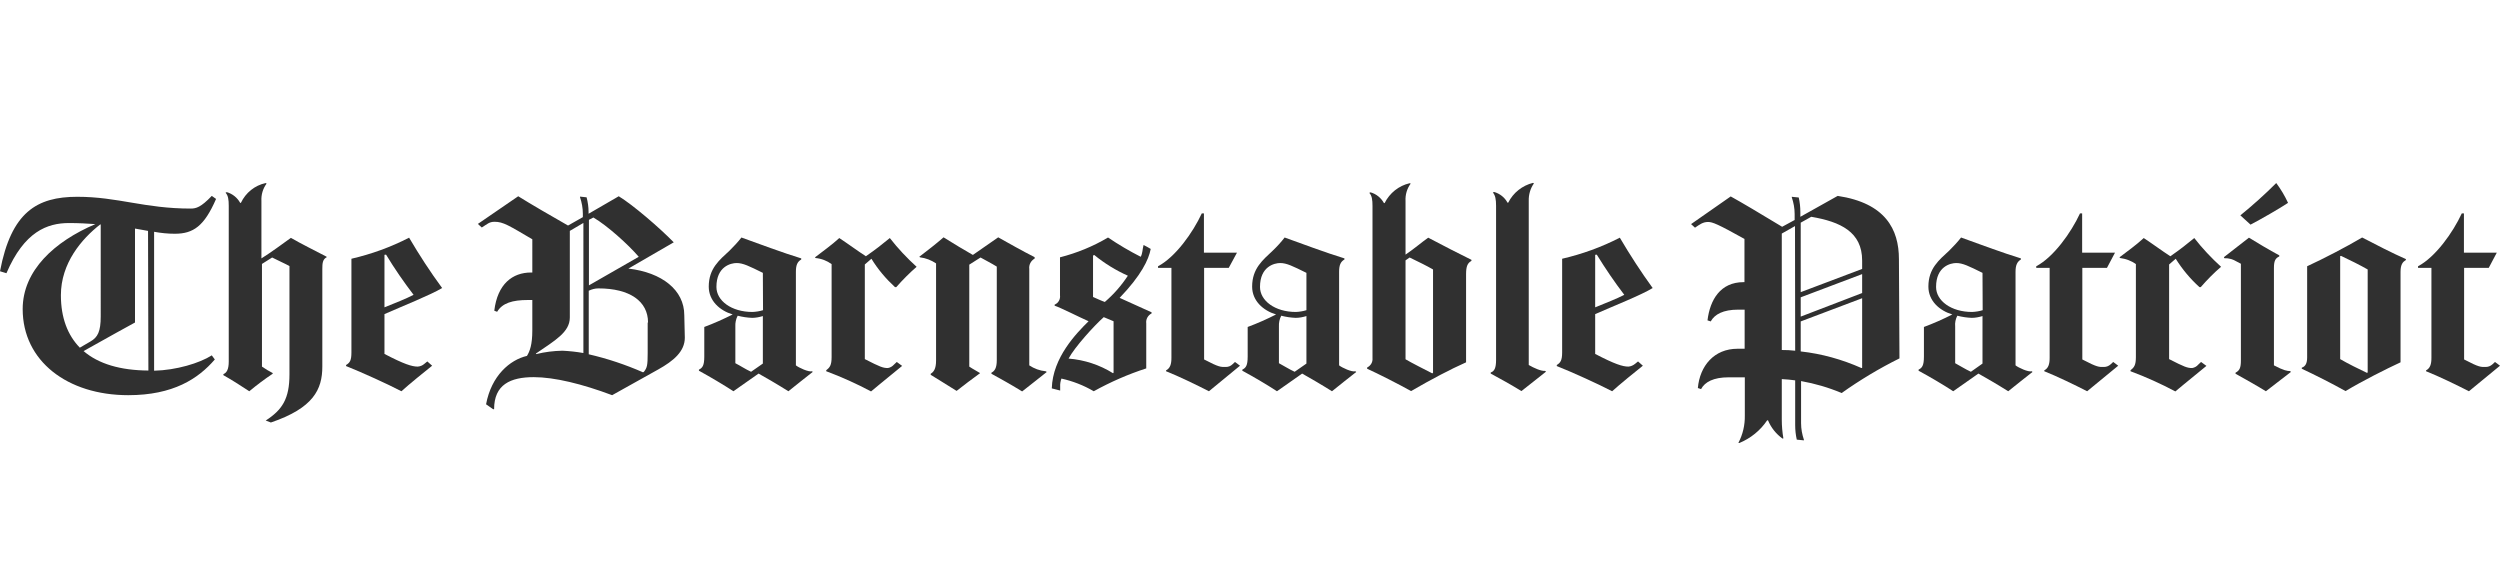
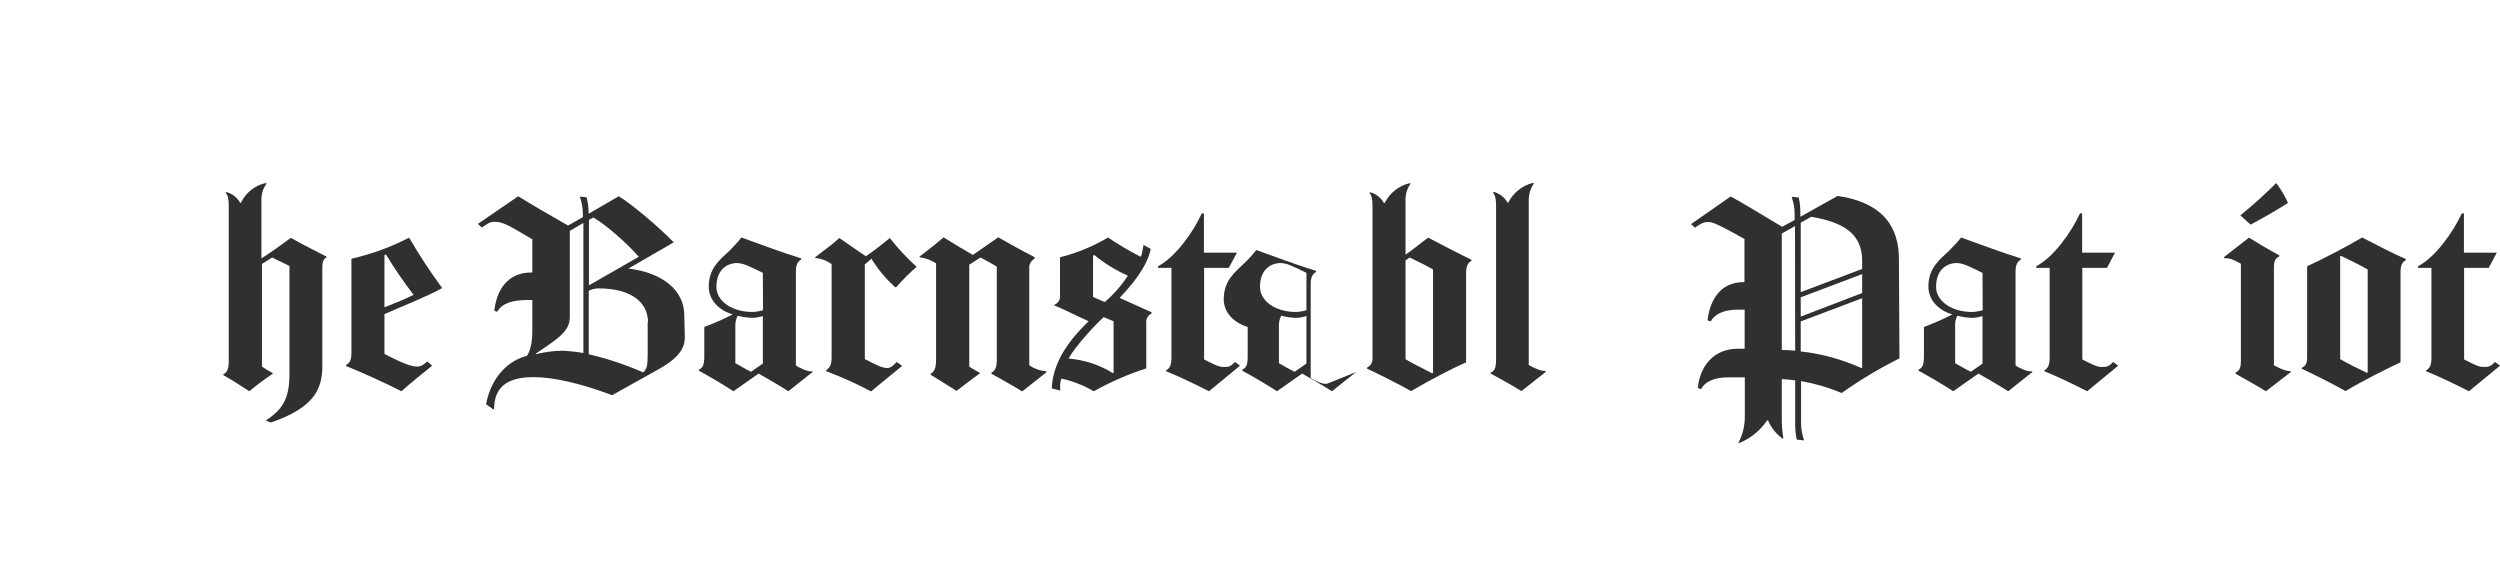
<svg xmlns="http://www.w3.org/2000/svg" version="1.1" id="Layer_1" x="0px" y="0px" viewBox="0 0 140 32" style="enable-background:new 0 0 140 32;" xml:space="preserve">
  <style type="text/css">
	.Drop_x0020_Shadow{fill:none;}
	.Round_x0020_Corners_x0020_2_x0020_pt{fill:#FFFFFF;stroke:#231F20;stroke-miterlimit:10;}
	.Live_x0020_Reflect_x0020_X{fill:none;}
	.Bevel_x0020_Soft{fill:url(#SVGID_1_);}
	.Dusk{fill:#FFFFFF;}
	.Foliage_GS{fill:#FFDD00;}
	.Pompadour_GS{fill-rule:evenodd;clip-rule:evenodd;fill:#44ADE2;}
	.st0{fill:#303030;}
	.st1{fill:#C0D032;}
	.st2{fill:#93AE3D;}
	.st3{fill:#0E7FC9;}
	.st4{fill:#19BDD4;}
	.st5{fill:#C81100;}
	.st6{fill:#FFFFFF;}
	.st7{fill:#BF5700;}
	.st8{fill:#797A7D;}
	.st9{fill:#2F8DC6;}
	.st10{fill:#1C356D;}
	.st11{fill:#0071A8;}
	.st12{fill:#5CC368;}
	.st13{fill:#78CBBF;}
	.st14{fill:#EF5DA2;}
	.st15{fill:#007DC3;}
</style>
  <linearGradient id="SVGID_1_" gradientUnits="userSpaceOnUse" x1="-739.998" y1="-160" x2="-739.291" y2="-159.293">
    <stop offset="0" style="stop-color:#DEDFE3" />
    <stop offset="0.178" style="stop-color:#DADBDF" />
    <stop offset="0.361" style="stop-color:#CECFD3" />
    <stop offset="0.546" style="stop-color:#B9BCBF" />
    <stop offset="0.732" style="stop-color:#9CA0A2" />
    <stop offset="0.918" style="stop-color:#787D7E" />
    <stop offset="1" style="stop-color:#656B6C" />
  </linearGradient>
  <g>
-     <path class="st0" d="M12.1,11.14c-0.66,1.52-1.27,1.95-2.31,1.95c-0.39,0-0.78-0.04-1.16-0.11v7.78c1.24-0.03,2.54-0.42,3.23-0.86   l0.17,0.23c-0.93,1.08-2.33,2-4.85,2c-3.4,0-5.91-1.91-5.91-4.82c0-2.17,1.79-3.79,4.07-4.76c-0.45-0.03-0.91-0.06-1.47-0.06   c-1.23,0-2.51,0.48-3.51,2.81L0,15.19c0.63-3.31,2.06-4.17,4.33-4.17s3.76,0.66,6.35,0.66c0.3,0,0.57-0.07,1.18-0.71L12.1,11.14z    M5.64,12.57H5.61c-1.04,0.81-2.2,2.17-2.2,3.96c0,1.27,0.38,2.24,1.06,2.94l0.6-0.35c0.4-0.23,0.57-0.55,0.57-1.4L5.64,12.57z    M8.29,12.93c-0.2-0.03-0.47-0.09-0.73-0.13v5.26c0,0-1.88,1.03-2.88,1.6c0.84,0.72,2.06,1.08,3.63,1.09L8.29,12.93z" />
    <path class="st0" d="M18.3,14.4c-0.23,0.12-0.25,0.33-0.25,0.67v5.46c0,1.28-0.5,2.32-2.88,3.13l-0.29-0.11   c0.93-0.6,1.33-1.22,1.33-2.58V14.9c-0.27-0.15-0.54-0.26-0.97-0.48l-0.57,0.36v5.75c0.19,0.13,0.4,0.26,0.6,0.36v0.04   c-0.45,0.3-0.89,0.63-1.31,0.98c-0.43-0.29-1.09-0.7-1.45-0.9v-0.06c0.18-0.07,0.3-0.26,0.3-0.7v-8.72c0-0.35-0.03-0.58-0.18-0.74   l0.07-0.03c0.32,0.09,0.59,0.31,0.75,0.6h0.04c0.27-0.57,0.78-0.98,1.39-1.11l0.05,0.03c-0.21,0.28-0.31,0.63-0.29,0.98v3.21   c0.47-0.29,1.21-0.83,1.65-1.15c0.55,0.32,1.32,0.7,1.99,1.05L18.3,14.4z" />
    <path class="st0" d="M21.53,17.59v2.23c1.09,0.57,1.54,0.71,1.86,0.71c0.14-0.01,0.27-0.06,0.38-0.16l0.16-0.13l0.27,0.24   c-0.4,0.32-1.27,1.02-1.72,1.43c-0.77-0.4-2.19-1.05-3.1-1.41v-0.06c0.22-0.13,0.3-0.26,0.3-0.71v-5.24   c1.12-0.26,2.2-0.65,3.23-1.18c0.57,0.97,1.18,1.91,1.85,2.82C24.11,16.52,22.55,17.14,21.53,17.59z M21.62,14.26l-0.09,0.01v2.94   c0.56-0.22,1.25-0.5,1.63-0.7C22.61,15.79,22.09,15.04,21.62,14.26z" />
    <path class="st0" d="M38.35,18.91c0,0.77-0.63,1.3-1.49,1.78l-2.58,1.44c-1.68-0.63-3.23-1.01-4.39-1.01   c-1.31,0-2.22,0.42-2.22,1.79l-0.05,0.01l-0.4-0.28c0.3-1.61,1.34-2.49,2.29-2.71c0.16-0.26,0.3-0.63,0.3-1.43v-1.7h-0.25   c-0.86,0-1.43,0.17-1.72,0.66l-0.16-0.06c0.18-1.5,1.02-2.14,2.06-2.14h0.07V13.4c-1.31-0.77-1.63-0.98-2.11-0.98   c-0.3,0-0.4,0.12-0.72,0.32l-0.22-0.2l2.26-1.55c0.72,0.45,1.86,1.11,2.79,1.64l0.83-0.47v-0.19c0-0.32-0.06-0.63-0.16-0.93v-0.03   l0.37,0.04c0.07,0.27,0.11,0.54,0.11,0.82v0.1l1.69-0.98c0.79,0.48,2.27,1.75,3.08,2.58l-2.54,1.47c1.88,0.22,3.13,1.2,3.13,2.61   L38.35,18.91z M32.66,12.49l-0.75,0.44v4.85c0,0.82-0.82,1.28-1.9,2.02l0.02,0.03c0.48-0.12,0.97-0.18,1.47-0.19   c0.39,0.02,0.78,0.06,1.17,0.13V12.49z M35.77,14.38c-0.59-0.69-1.77-1.75-2.54-2.2l-0.25,0.13v3.67L35.77,14.38z M36.29,18.06   c0-1.19-1.02-1.91-2.78-1.91c-0.19,0-0.37,0.05-0.54,0.13v3.56c1.04,0.24,2.06,0.58,3.04,1.01l0.05-0.03   c0.18-0.23,0.21-0.36,0.21-1.05V18.06z" />
    <path class="st0" d="M45.51,20.83c-0.4,0.32-1.01,0.79-1.36,1.08c-0.57-0.36-1.31-0.79-1.67-0.99l-1.41,0.99   c-0.5-0.33-1.31-0.81-1.93-1.15V20.7c0.2-0.1,0.3-0.23,0.3-0.73v-1.66c0.54-0.2,1.07-0.44,1.59-0.7c-0.73-0.22-1.34-0.77-1.34-1.56   c0-1.02,0.6-1.49,1.17-2.02c0.23-0.23,0.46-0.47,0.66-0.73c0.86,0.31,2.36,0.87,3.35,1.17v0.06c-0.22,0.13-0.3,0.32-0.3,0.69v5.24   c0.16,0.13,0.72,0.39,0.91,0.33L45.51,20.83z M42.72,15.28c-0.77-0.38-1.11-0.55-1.47-0.55c-0.32,0-1.13,0.19-1.13,1.34   c0,0.77,0.84,1.4,2.02,1.4c0.2-0.01,0.4-0.04,0.59-0.1L42.72,15.28z M42.72,20.36V17.7c-0.2,0.06-0.4,0.1-0.6,0.1   c-0.27-0.01-0.54-0.05-0.81-0.12c-0.1,0.19-0.14,0.4-0.13,0.6v2.06c0.31,0.16,0.54,0.32,0.88,0.48L42.72,20.36z" />
    <path class="st0" d="M50.19,16.08h-0.07c-0.51-0.47-0.96-1-1.32-1.59l-0.37,0.32v5.3c0.86,0.44,1.02,0.5,1.29,0.5   c0.13-0.02,0.25-0.09,0.34-0.19l0.16-0.15l0.3,0.22c-1.06,0.86-1.74,1.43-1.74,1.43c-0.81-0.43-1.65-0.81-2.51-1.13v-0.06   c0.2-0.15,0.3-0.28,0.3-0.73v-5.21c-0.26-0.19-0.57-0.31-0.9-0.34l-0.03-0.04c0.4-0.31,0.95-0.7,1.36-1.08   c0.5,0.33,1.04,0.73,1.49,1.02c0.63-0.44,0.82-0.6,1.34-1.02c0.45,0.58,0.96,1.12,1.5,1.61C50.94,15.28,50.55,15.67,50.19,16.08z" />
    <path class="st0" d="M58.62,20.83c-0.36,0.28-0.95,0.76-1.38,1.09c-0.45-0.28-1.34-0.79-1.72-0.99v-0.06   c0.18-0.09,0.3-0.26,0.3-0.7v-5.24c-0.32-0.2-0.63-0.35-0.91-0.51c0,0-0.52,0.33-0.63,0.4v5.71c0.22,0.15,0.38,0.22,0.6,0.36v0.01   c-0.43,0.31-0.93,0.69-1.31,0.99c-0.54-0.33-1.11-0.7-1.45-0.9v-0.06c0.16-0.1,0.3-0.26,0.3-0.74v-5.44   c-0.27-0.18-0.57-0.3-0.9-0.34l-0.04-0.03c0.52-0.4,0.91-0.7,1.36-1.09c0.57,0.36,1.21,0.74,1.63,0.98h0.02l1.41-0.98   c0.59,0.33,1.4,0.79,2.04,1.11v0.08c-0.21,0.12-0.33,0.35-0.3,0.58v5.4c0.27,0.18,0.59,0.3,0.92,0.33L58.62,20.83z" />
    <path class="st0" d="M64.49,17.55c-0.21,0.11-0.33,0.33-0.3,0.56v2.52c-1.02,0.33-2,0.76-2.94,1.28c-0.56-0.33-1.18-0.57-1.81-0.71   c-0.05,0.14-0.08,0.3-0.07,0.45v0.22c-0.16-0.04-0.47-0.12-0.47-0.12c0.05-1.73,1.38-3.09,2.06-3.76c-0.52-0.23-1.56-0.76-1.9-0.87   v-0.06c0.21-0.09,0.33-0.3,0.3-0.53v-2.12c0.94-0.24,1.85-0.61,2.69-1.11c0.59,0.4,1.2,0.76,1.83,1.08c0.11-0.2,0.09-0.4,0.16-0.66   c0.14,0.07,0.27,0.14,0.4,0.22c-0.11,0.6-0.54,1.49-1.74,2.74l1.79,0.81L64.49,17.55z M62.36,20.87v-2.88l-0.55-0.23   c-0.54,0.48-1.63,1.68-1.97,2.32c0.88,0.07,1.74,0.35,2.49,0.82L62.36,20.87z M61.28,14.28l-0.07,0.03v2.32   c0.16,0.07,0.48,0.22,0.66,0.28c0.5-0.43,0.93-0.92,1.29-1.47C62.49,15.14,61.85,14.75,61.28,14.28z" />
    <path class="st0" d="M69.44,20.48l-1.74,1.43c-0.7-0.36-1.74-0.86-2.4-1.12v-0.05c0.23-0.12,0.3-0.35,0.3-0.7V15h-0.75v-0.09   c0.97-0.51,1.95-1.88,2.45-2.96h0.12v2.2h1.85L68.81,15h-1.38v5.13c0.86,0.45,0.93,0.42,1.22,0.42c0.14,0,0.27-0.05,0.37-0.15   l0.14-0.13L69.44,20.48z" />
-     <path class="st0" d="M75.95,20.83c-0.4,0.32-1.01,0.79-1.36,1.08c-0.57-0.36-1.31-0.79-1.67-0.99l-1.41,0.99   c-0.5-0.33-1.31-0.81-1.94-1.15V20.7c0.2-0.1,0.3-0.23,0.3-0.73v-1.66c0.54-0.2,1.08-0.44,1.59-0.7c-0.73-0.22-1.34-0.77-1.34-1.56   c0-1.02,0.6-1.49,1.16-2.02c0.24-0.23,0.46-0.47,0.66-0.73c0.86,0.31,2.36,0.87,3.35,1.17v0.06c-0.22,0.13-0.3,0.32-0.3,0.69v5.24   c0.16,0.13,0.72,0.39,0.91,0.33L75.95,20.83z M73.16,15.28c-0.77-0.38-1.11-0.55-1.47-0.55c-0.32,0-1.13,0.19-1.13,1.34   c0,0.77,0.84,1.4,2.01,1.4c0.2-0.01,0.4-0.04,0.59-0.1V15.28z M73.16,20.36V17.7c-0.2,0.06-0.4,0.1-0.6,0.1   c-0.27-0.01-0.54-0.05-0.81-0.12c-0.1,0.19-0.14,0.4-0.13,0.6v2.06c0.3,0.16,0.54,0.32,0.88,0.48L73.16,20.36z" />
+     <path class="st0" d="M75.95,20.83c-0.4,0.32-1.01,0.79-1.36,1.08c-0.57-0.36-1.31-0.79-1.67-0.99l-1.41,0.99   c-0.5-0.33-1.31-0.81-1.94-1.15V20.7c0.2-0.1,0.3-0.23,0.3-0.73v-1.66c-0.73-0.22-1.34-0.77-1.34-1.56   c0-1.02,0.6-1.49,1.16-2.02c0.24-0.23,0.46-0.47,0.66-0.73c0.86,0.31,2.36,0.87,3.35,1.17v0.06c-0.22,0.13-0.3,0.32-0.3,0.69v5.24   c0.16,0.13,0.72,0.39,0.91,0.33L75.95,20.83z M73.16,15.28c-0.77-0.38-1.11-0.55-1.47-0.55c-0.32,0-1.13,0.19-1.13,1.34   c0,0.77,0.84,1.4,2.01,1.4c0.2-0.01,0.4-0.04,0.59-0.1V15.28z M73.16,20.36V17.7c-0.2,0.06-0.4,0.1-0.6,0.1   c-0.27-0.01-0.54-0.05-0.81-0.12c-0.1,0.19-0.14,0.4-0.13,0.6v2.06c0.3,0.16,0.54,0.32,0.88,0.48L73.16,20.36z" />
    <path class="st0" d="M82.4,14.61c-0.22,0.12-0.3,0.31-0.3,0.74v4.94c-0.9,0.4-1.94,0.95-3.08,1.61c-0.68-0.38-1.88-0.99-2.46-1.25   v-0.07c0.2-0.1,0.32-0.3,0.3-0.52v-8.52c0-0.35-0.03-0.58-0.18-0.74l0.07-0.03c0.32,0.09,0.59,0.31,0.75,0.6h0.04   c0.28-0.56,0.79-0.97,1.4-1.11L79,10.28c-0.21,0.28-0.31,0.63-0.29,0.98v3c0.55-0.38,0.86-0.66,1.27-0.95   c0.68,0.36,1.84,0.96,2.42,1.24L82.4,14.61z M80.25,20.87v-5.78c-0.34-0.2-0.86-0.45-1.31-0.67l-0.23,0.16v5.54   c0.32,0.19,1.09,0.58,1.5,0.79L80.25,20.87z" />
    <path class="st0" d="M86.58,20.81c-0.36,0.28-0.95,0.76-1.38,1.09c-0.52-0.32-1.25-0.73-1.72-0.98v-0.06   c0.21-0.07,0.3-0.26,0.3-0.7v-8.64c0-0.35-0.04-0.58-0.18-0.74l0.07-0.03c0.32,0.09,0.6,0.31,0.75,0.6h0.04   c0.28-0.56,0.79-0.96,1.39-1.11l0.05,0.03c-0.2,0.28-0.3,0.63-0.29,0.98v9.19c0.29,0.17,0.7,0.35,0.91,0.33L86.58,20.81z" />
-     <path class="st0" d="M89.33,17.59v2.23c1.09,0.57,1.54,0.71,1.86,0.71c0.14-0.01,0.27-0.07,0.38-0.16l0.16-0.13L92,20.48   c-0.4,0.32-1.27,1.02-1.72,1.43c-0.77-0.4-2.19-1.05-3.1-1.41v-0.06c0.21-0.13,0.3-0.26,0.3-0.71v-5.24   c1.12-0.26,2.2-0.65,3.23-1.18c0.57,0.97,1.18,1.91,1.84,2.82C91.92,16.52,90.35,17.14,89.33,17.59z M89.42,14.26l-0.09,0.01v2.94   c0.55-0.22,1.25-0.5,1.63-0.7C90.41,15.79,89.9,15.04,89.42,14.26z" />
    <path class="st0" d="M106.37,20.07c-1.13,0.56-2.21,1.21-3.24,1.94c-0.73-0.31-1.49-0.53-2.27-0.67v2.36   c0,0.32,0.06,0.63,0.16,0.93v0.03l-0.4-0.04c-0.06-0.26-0.09-0.54-0.09-0.81V21.3c-0.25-0.03-0.48-0.06-0.75-0.07v2.27   c0,0.35,0.03,0.7,0.09,1.05l-0.05,0.01c-0.36-0.26-0.64-0.61-0.81-1.02h-0.05c-0.38,0.57-0.93,1.01-1.56,1.27l-0.05-0.01   c0.25-0.47,0.37-1,0.36-1.53v-2.14h-0.91c-0.84,0-1.33,0.26-1.54,0.66l-0.18-0.06c0.11-1.24,0.91-2.2,2.22-2.2h0.4v-2.19h-0.36   c-0.84,0-1.32,0.26-1.54,0.66l-0.18-0.06c0.14-1.15,0.72-2.14,2.02-2.14h0.05v-2.42c-1.49-0.83-1.79-0.95-2.04-0.95   c-0.29,0-0.48,0.15-0.73,0.32l-0.22-0.2L96.92,11c0.7,0.39,1.54,0.89,2.88,1.7l0.7-0.38v-0.34c0-0.32-0.06-0.63-0.16-0.93v-0.03   l0.39,0.04c0.06,0.27,0.09,0.54,0.09,0.82v0.26l2.09-1.17c2.67,0.4,3.43,1.87,3.43,3.54L106.37,20.07z M100.52,12.66l-0.74,0.42   v6.52c0.25,0,0.5,0.01,0.75,0.04L100.52,12.66z M104.28,15.06v-0.47c0-1.6-1.21-2.17-2.85-2.45l-0.59,0.33v3.89L104.28,15.06z    M104.28,16.41v-1.06l-3.44,1.3v1.08L104.28,16.41z M104.28,20.6V16.7l-3.44,1.3v1.68c1.18,0.13,2.32,0.45,3.4,0.93L104.28,20.6z" />
    <path class="st0" d="M113.82,20.83c-0.4,0.32-1.01,0.79-1.36,1.08c-0.57-0.36-1.31-0.79-1.67-0.99l-1.41,0.99   c-0.5-0.33-1.31-0.81-1.94-1.15V20.7c0.2-0.1,0.3-0.23,0.3-0.73v-1.66c0.54-0.2,1.08-0.44,1.59-0.7c-0.73-0.22-1.34-0.77-1.34-1.56   c0-1.02,0.6-1.49,1.17-2.02c0.23-0.23,0.46-0.47,0.66-0.73c0.86,0.31,2.36,0.87,3.35,1.17v0.06c-0.21,0.13-0.3,0.32-0.3,0.69v5.24   c0.16,0.13,0.72,0.39,0.91,0.33L113.82,20.83z M111.02,15.28c-0.77-0.38-1.11-0.55-1.47-0.55c-0.32,0-1.13,0.19-1.13,1.34   c0,0.77,0.84,1.4,2.02,1.4c0.2-0.01,0.4-0.04,0.59-0.1L111.02,15.28z M111.02,20.36V17.7c-0.2,0.06-0.4,0.1-0.6,0.1   c-0.27-0.01-0.54-0.05-0.81-0.12c-0.1,0.19-0.14,0.4-0.12,0.6v2.06c0.3,0.16,0.54,0.32,0.88,0.48L111.02,20.36z" />
    <path class="st0" d="M118.62,20.48l-1.74,1.43c-0.7-0.36-1.74-0.86-2.4-1.12v-0.05c0.23-0.12,0.3-0.35,0.3-0.7V15h-0.75v-0.09   c0.97-0.51,1.95-1.88,2.45-2.96h0.12v2.2h1.84L117.99,15h-1.38v5.13c0.86,0.45,0.93,0.42,1.21,0.42c0.14,0,0.27-0.05,0.38-0.15   l0.14-0.13L118.62,20.48z" />
-     <path class="st0" d="M123.24,16.08h-0.07c-0.52-0.47-0.96-1-1.33-1.59l-0.37,0.32v5.3c0.86,0.44,1.02,0.5,1.29,0.5   c0.13-0.02,0.26-0.09,0.34-0.19l0.16-0.15l0.3,0.22c-1.06,0.86-1.74,1.43-1.74,1.43c-0.81-0.43-1.65-0.81-2.51-1.13v-0.06   c0.2-0.15,0.3-0.28,0.3-0.73v-5.21c-0.26-0.19-0.57-0.3-0.88-0.34l-0.04-0.04c0.41-0.31,0.95-0.7,1.36-1.08   c0.5,0.33,1.04,0.73,1.49,1.02c0.63-0.44,0.82-0.6,1.34-1.02c0.45,0.58,0.96,1.12,1.5,1.61C123.98,15.28,123.6,15.67,123.24,16.08z   " />
    <path class="st0" d="M128.29,20.83l-1.4,1.08c-0.4-0.25-1.21-0.71-1.7-0.98v-0.06c0.23-0.12,0.3-0.28,0.3-0.68v-5.42l-0.23-0.12   c-0.21-0.13-0.45-0.2-0.7-0.19l-0.02-0.06l1.4-1.09c0.4,0.25,1.16,0.7,1.7,0.99v0.06c-0.22,0.1-0.3,0.25-0.3,0.64v5.46   c0.55,0.29,0.75,0.32,0.91,0.32L128.29,20.83z M126.03,12.58l-0.57-0.52c0.7-0.57,1.37-1.17,2.01-1.81   c0.26,0.35,0.48,0.72,0.66,1.11C127.7,11.65,126.59,12.29,126.03,12.58z" />
    <path class="st0" d="M134.73,14.56c-0.16,0.1-0.3,0.23-0.3,0.66v5.07c-0.82,0.38-2.11,1.03-3.08,1.61c-0.79-0.44-1.7-0.9-2.45-1.25   v-0.06c0.21-0.07,0.3-0.26,0.3-0.57v-5.11c0.91-0.42,2.15-1.06,3.08-1.61c0.75,0.39,1.68,0.87,2.45,1.21V14.56z M132.59,20.86   v-5.77c-0.4-0.23-1.02-0.54-1.49-0.76l-0.05,0.01v5.77c0.39,0.23,1.09,0.58,1.5,0.77L132.59,20.86z" />
    <path class="st0" d="M140,20.48l-1.74,1.43c-0.7-0.36-1.74-0.86-2.4-1.12v-0.05c0.23-0.12,0.3-0.35,0.3-0.7V15h-0.75v-0.09   c0.97-0.51,1.95-1.88,2.45-2.96h0.12v2.2h1.84L139.37,15h-1.38v5.13c0.86,0.45,0.93,0.42,1.21,0.42c0.14,0,0.27-0.05,0.38-0.15   l0.14-0.13L140,20.48z" />
  </g>
</svg>